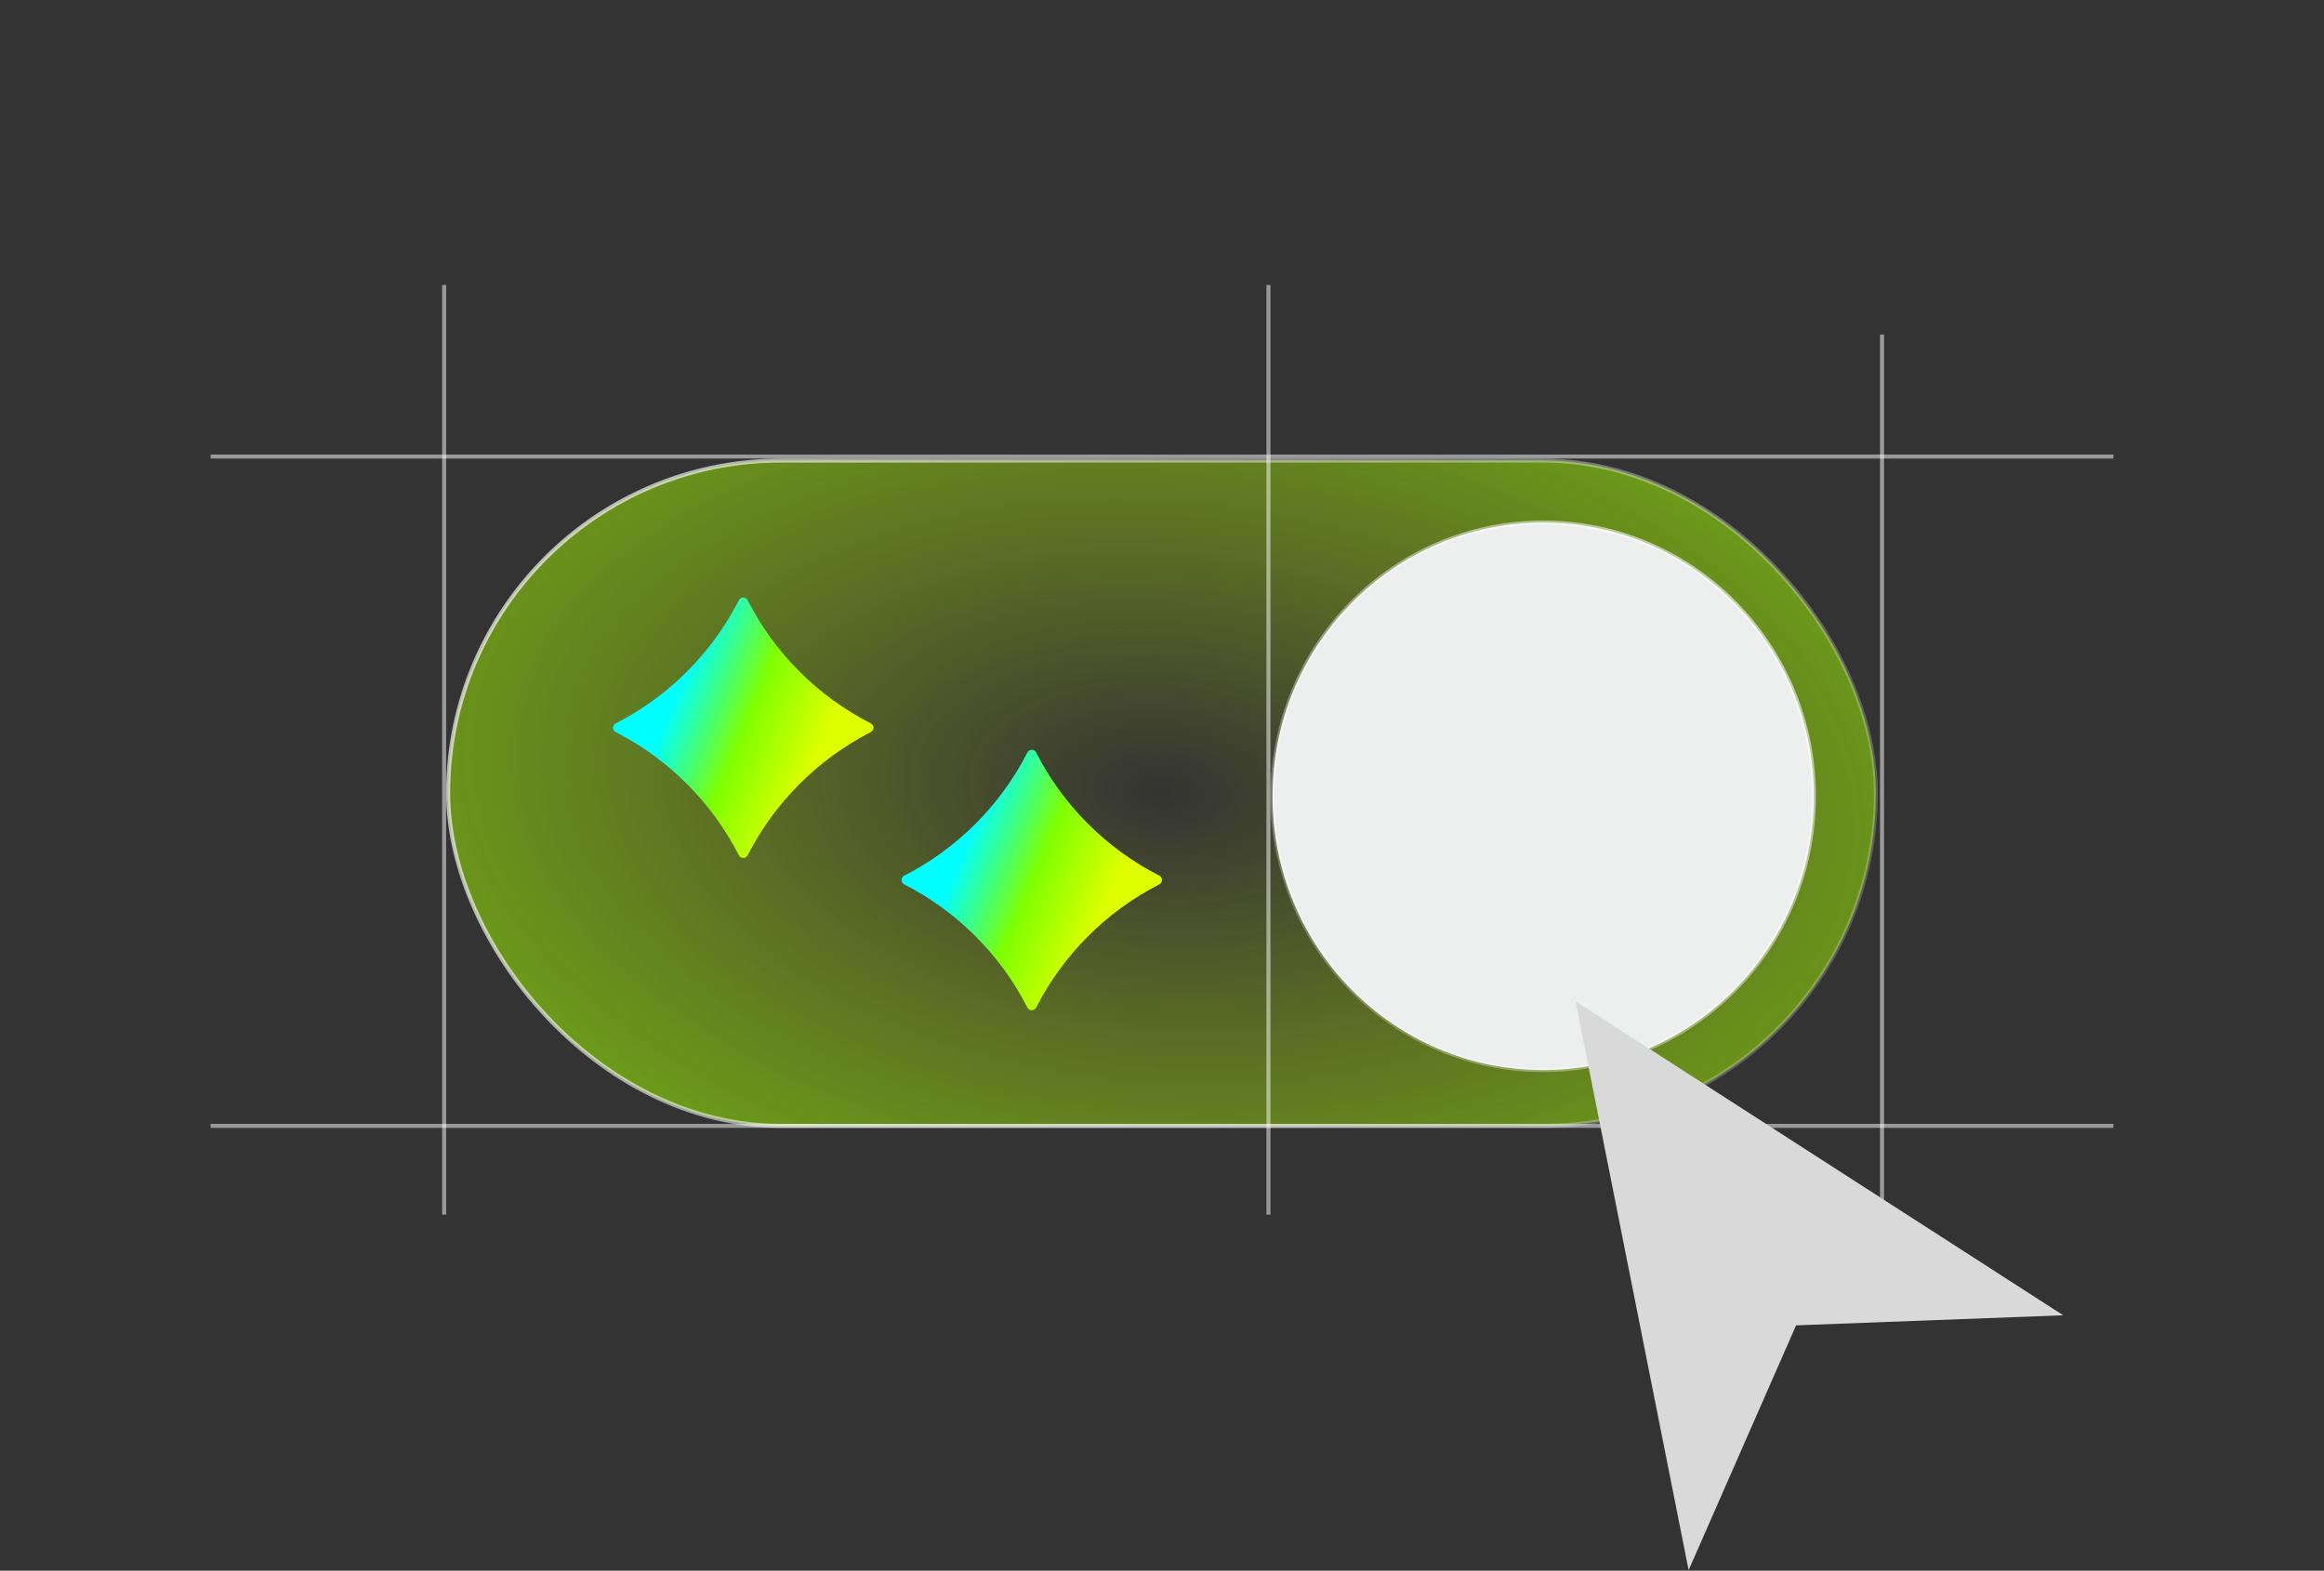
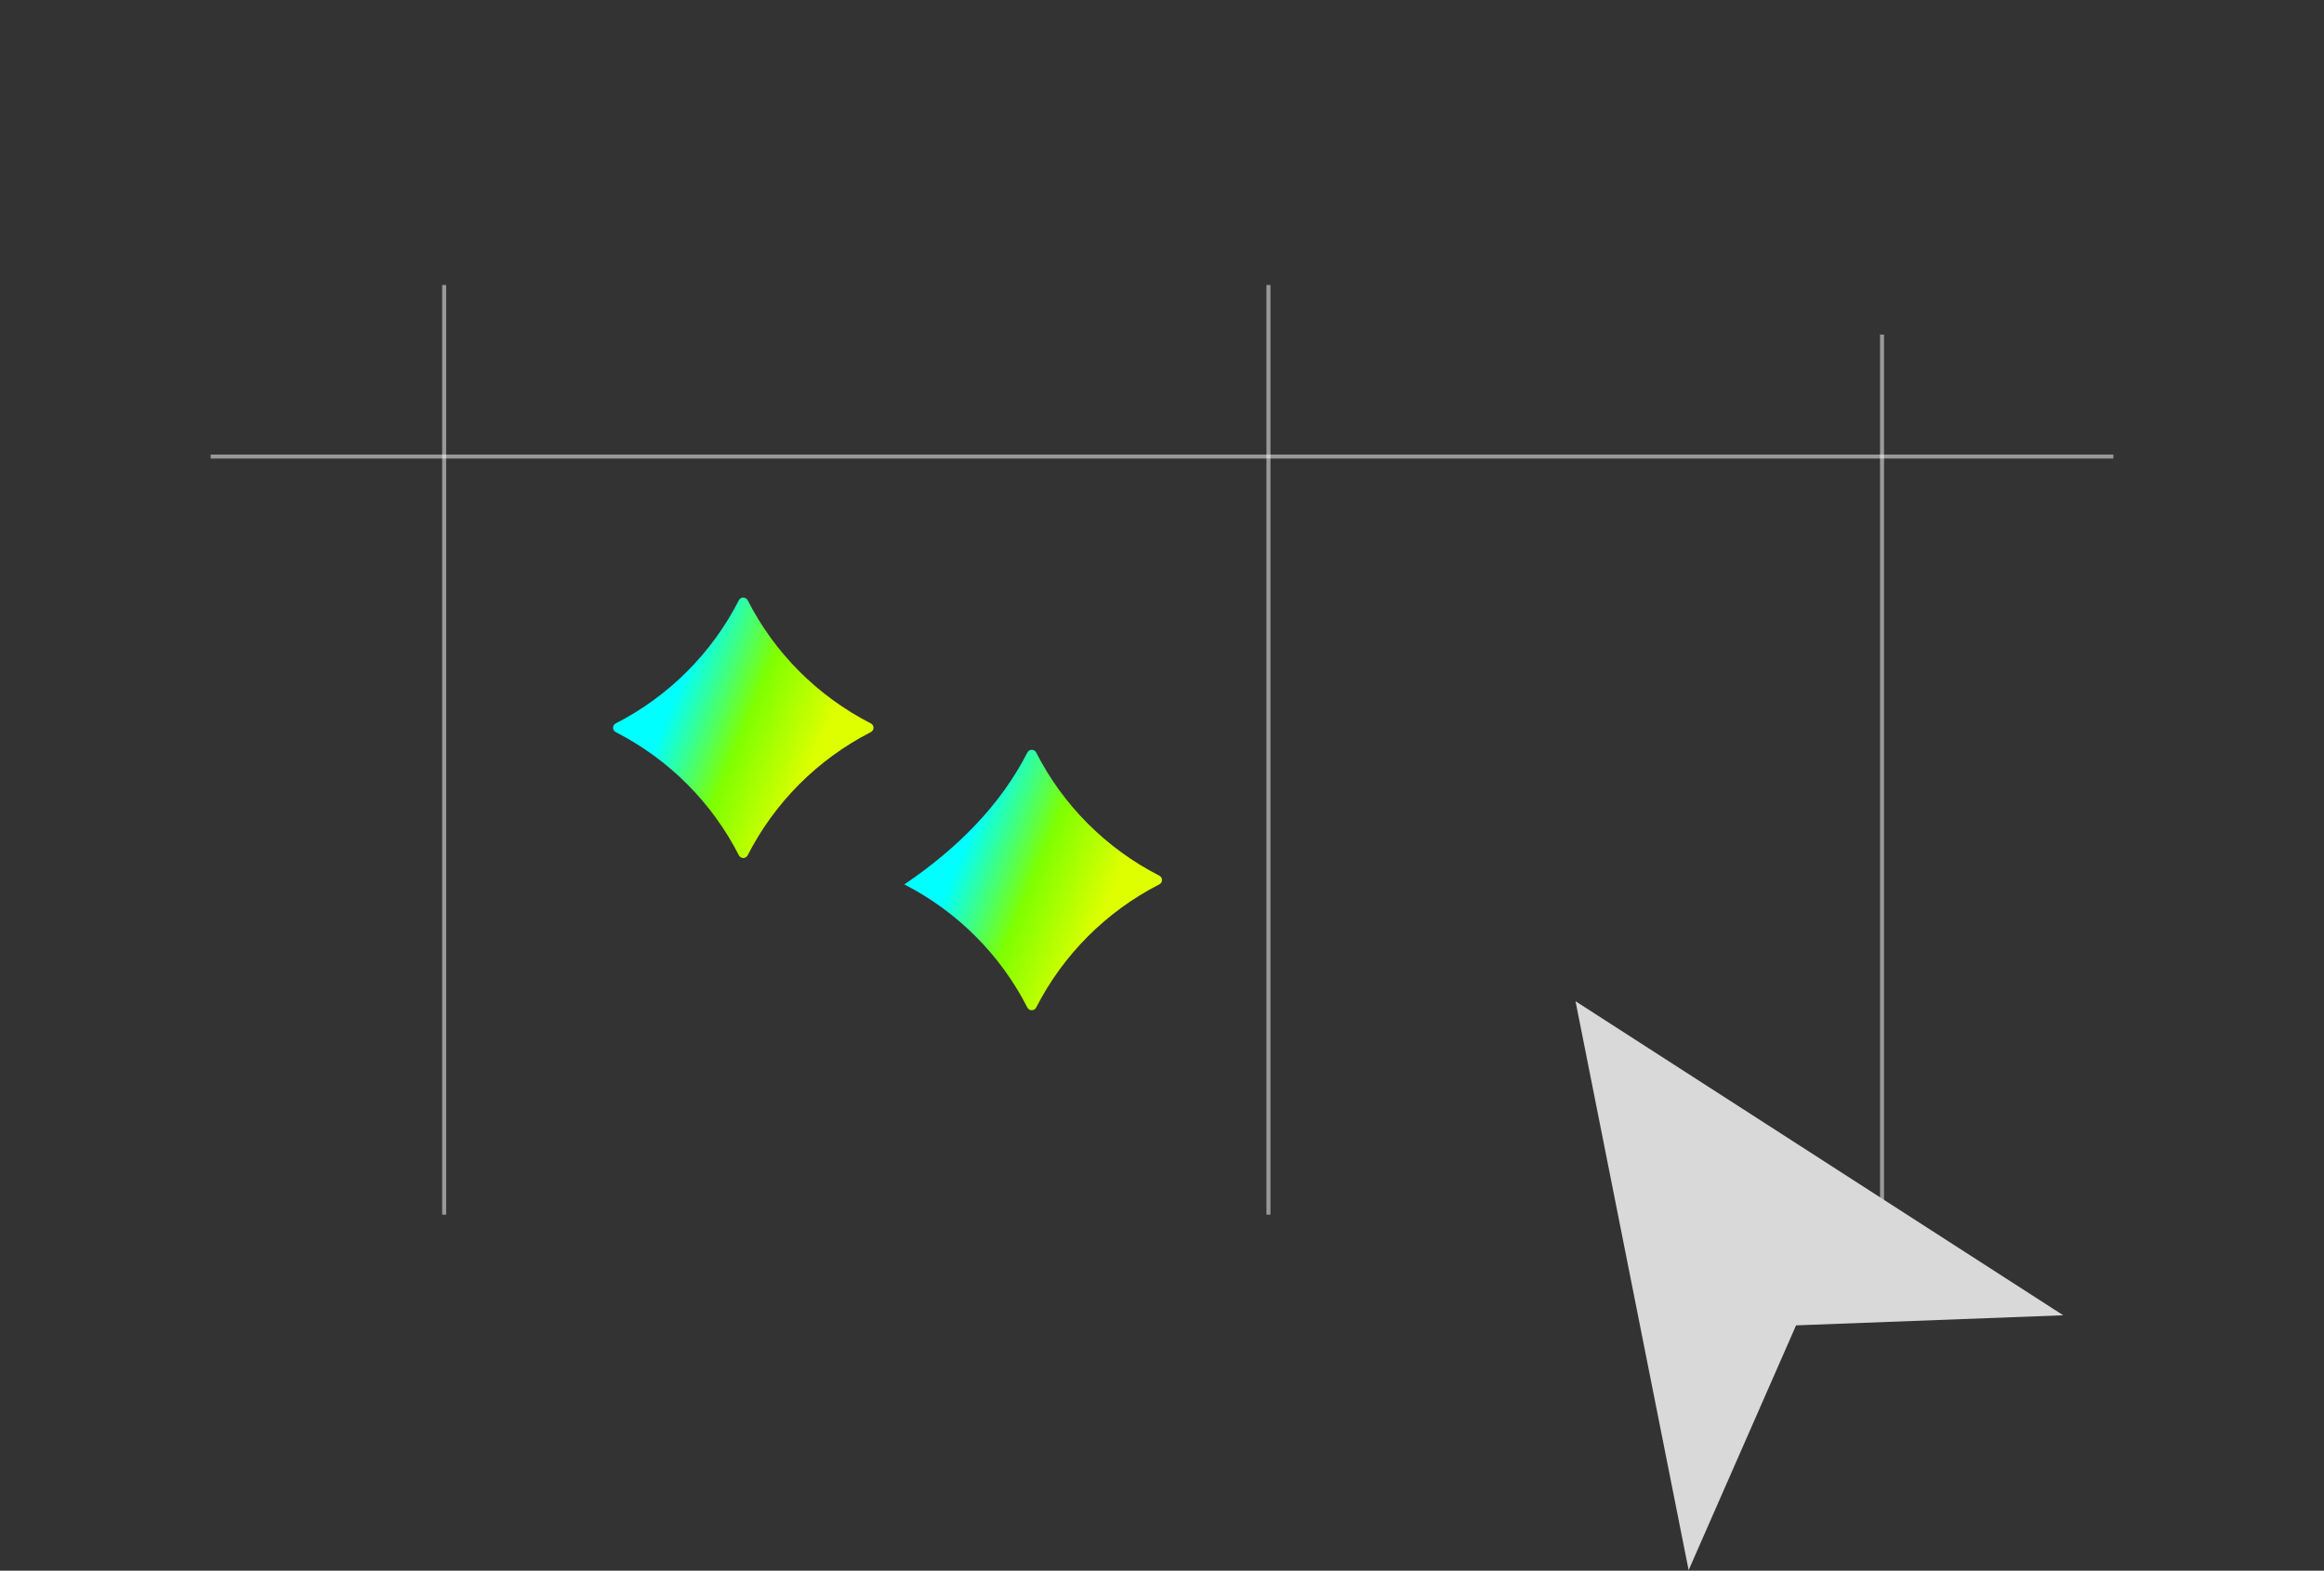
<svg xmlns="http://www.w3.org/2000/svg" width="580" height="392" viewBox="0 0 580 392" fill="none">
  <rect x="0" y="0" width="580" height="392" fill="#333333" stroke="none" />
-   <rect x="111.848" y="114.939" width="356.304" height="166.051" rx="83.025" fill="url(#paint0_radial_265_3568)" fill-opacity="0.8" stroke="url(#paint1_linear_265_3568)" />
-   <path d="M452.684 198.738C452.684 236.482 422.432 267.069 385.126 267.069C347.82 267.069 317.568 236.482 317.568 198.738C317.568 160.994 347.82 130.407 385.126 130.407C422.432 130.407 452.684 160.994 452.684 198.738Z" fill="#EDEFEE" stroke="url(#paint2_linear_265_3568)" />
  <line x1="52.571" y1="113.939" x2="527.429" y2="113.939" stroke="white" stroke-opacity="0.5" />
-   <line x1="52.571" y1="280.99" x2="527.429" y2="280.99" stroke="white" stroke-opacity="0.5" />
  <line x1="469.699" y1="313.972" x2="469.699" y2="83.504" stroke="white" stroke-opacity="0.5" />
  <line x1="110.848" y1="303.145" x2="110.848" y2="71.13" stroke="white" stroke-opacity="0.5" />
  <line x1="316.568" y1="303.145" x2="316.568" y2="71.13" stroke="white" stroke-opacity="0.5" />
  <path d="M393.202 249.879L514.919 328.257L448.245 330.774L421.43 391.87L393.202 249.879Z" fill="#D9D9D9" />
  <path d="M184.391 213.44C177.669 200.269 166.907 189.496 153.695 182.73C152.768 182.27 152.768 180.989 153.695 180.529C166.907 173.763 177.669 162.99 184.391 149.819C184.854 148.9 186.146 148.9 186.609 149.819C193.298 162.99 204.093 173.763 217.305 180.529C218.232 180.989 218.232 182.27 217.305 182.73C204.093 189.496 193.331 200.269 186.609 213.44C186.146 214.36 184.854 214.36 184.391 213.44Z" fill="url(#paint3_linear_265_3568)" />
-   <path d="M256.391 251.44C249.669 238.269 238.907 227.496 225.695 220.73C224.768 220.27 224.768 218.989 225.695 218.529C238.907 211.763 249.669 200.99 256.391 187.819C256.854 186.9 258.146 186.9 258.609 187.819C265.298 200.99 276.093 211.763 289.305 218.529C290.232 218.989 290.232 220.27 289.305 220.73C276.093 227.496 265.331 238.269 258.609 251.44C258.146 252.36 256.854 252.36 256.391 251.44Z" fill="url(#paint4_linear_265_3568)" />
+   <path d="M256.391 251.44C249.669 238.269 238.907 227.496 225.695 220.73C238.907 211.763 249.669 200.99 256.391 187.819C256.854 186.9 258.146 186.9 258.609 187.819C265.298 200.99 276.093 211.763 289.305 218.529C290.232 218.989 290.232 220.27 289.305 220.73C276.093 227.496 265.331 238.269 258.609 251.44C258.146 252.36 256.854 252.36 256.391 251.44Z" fill="url(#paint4_linear_265_3568)" />
  <defs>
    <radialGradient id="paint0_radial_265_3568" cx="0" cy="0" r="1" gradientUnits="userSpaceOnUse" gradientTransform="translate(290 197.508) rotate(4.274) scale(306.2 173.418)">
      <stop stop-color="#DEFF00" stop-opacity="0" />
      <stop offset="1" stop-color="#7FFF00" />
    </radialGradient>
    <linearGradient id="paint1_linear_265_3568" x1="136.414" y1="138.63" x2="445.08" y2="262.003" gradientUnits="userSpaceOnUse">
      <stop stop-color="white" stop-opacity="0.66" />
      <stop offset="1" stop-color="white" stop-opacity="0.21" />
    </linearGradient>
    <linearGradient id="paint2_linear_265_3568" x1="444.11" y1="155.145" x2="329.744" y2="241.086" gradientUnits="userSpaceOnUse">
      <stop stop-color="white" stop-opacity="0.59" />
      <stop offset="1" stop-color="white" stop-opacity="0.26" />
    </linearGradient>
    <linearGradient id="paint3_linear_265_3568" x1="170.315" y1="169.299" x2="205.747" y2="183.951" gradientUnits="userSpaceOnUse">
      <stop stop-color="#00FFFF" />
      <stop offset="0.495" stop-color="#7FFF00" />
      <stop offset="1" stop-color="#DEFF00" />
    </linearGradient>
    <linearGradient id="paint4_linear_265_3568" x1="242.315" y1="207.299" x2="277.747" y2="221.951" gradientUnits="userSpaceOnUse">
      <stop stop-color="#00FFFF" />
      <stop offset="0.495" stop-color="#7FFF00" />
      <stop offset="1" stop-color="#DEFF00" />
    </linearGradient>
  </defs>
</svg>